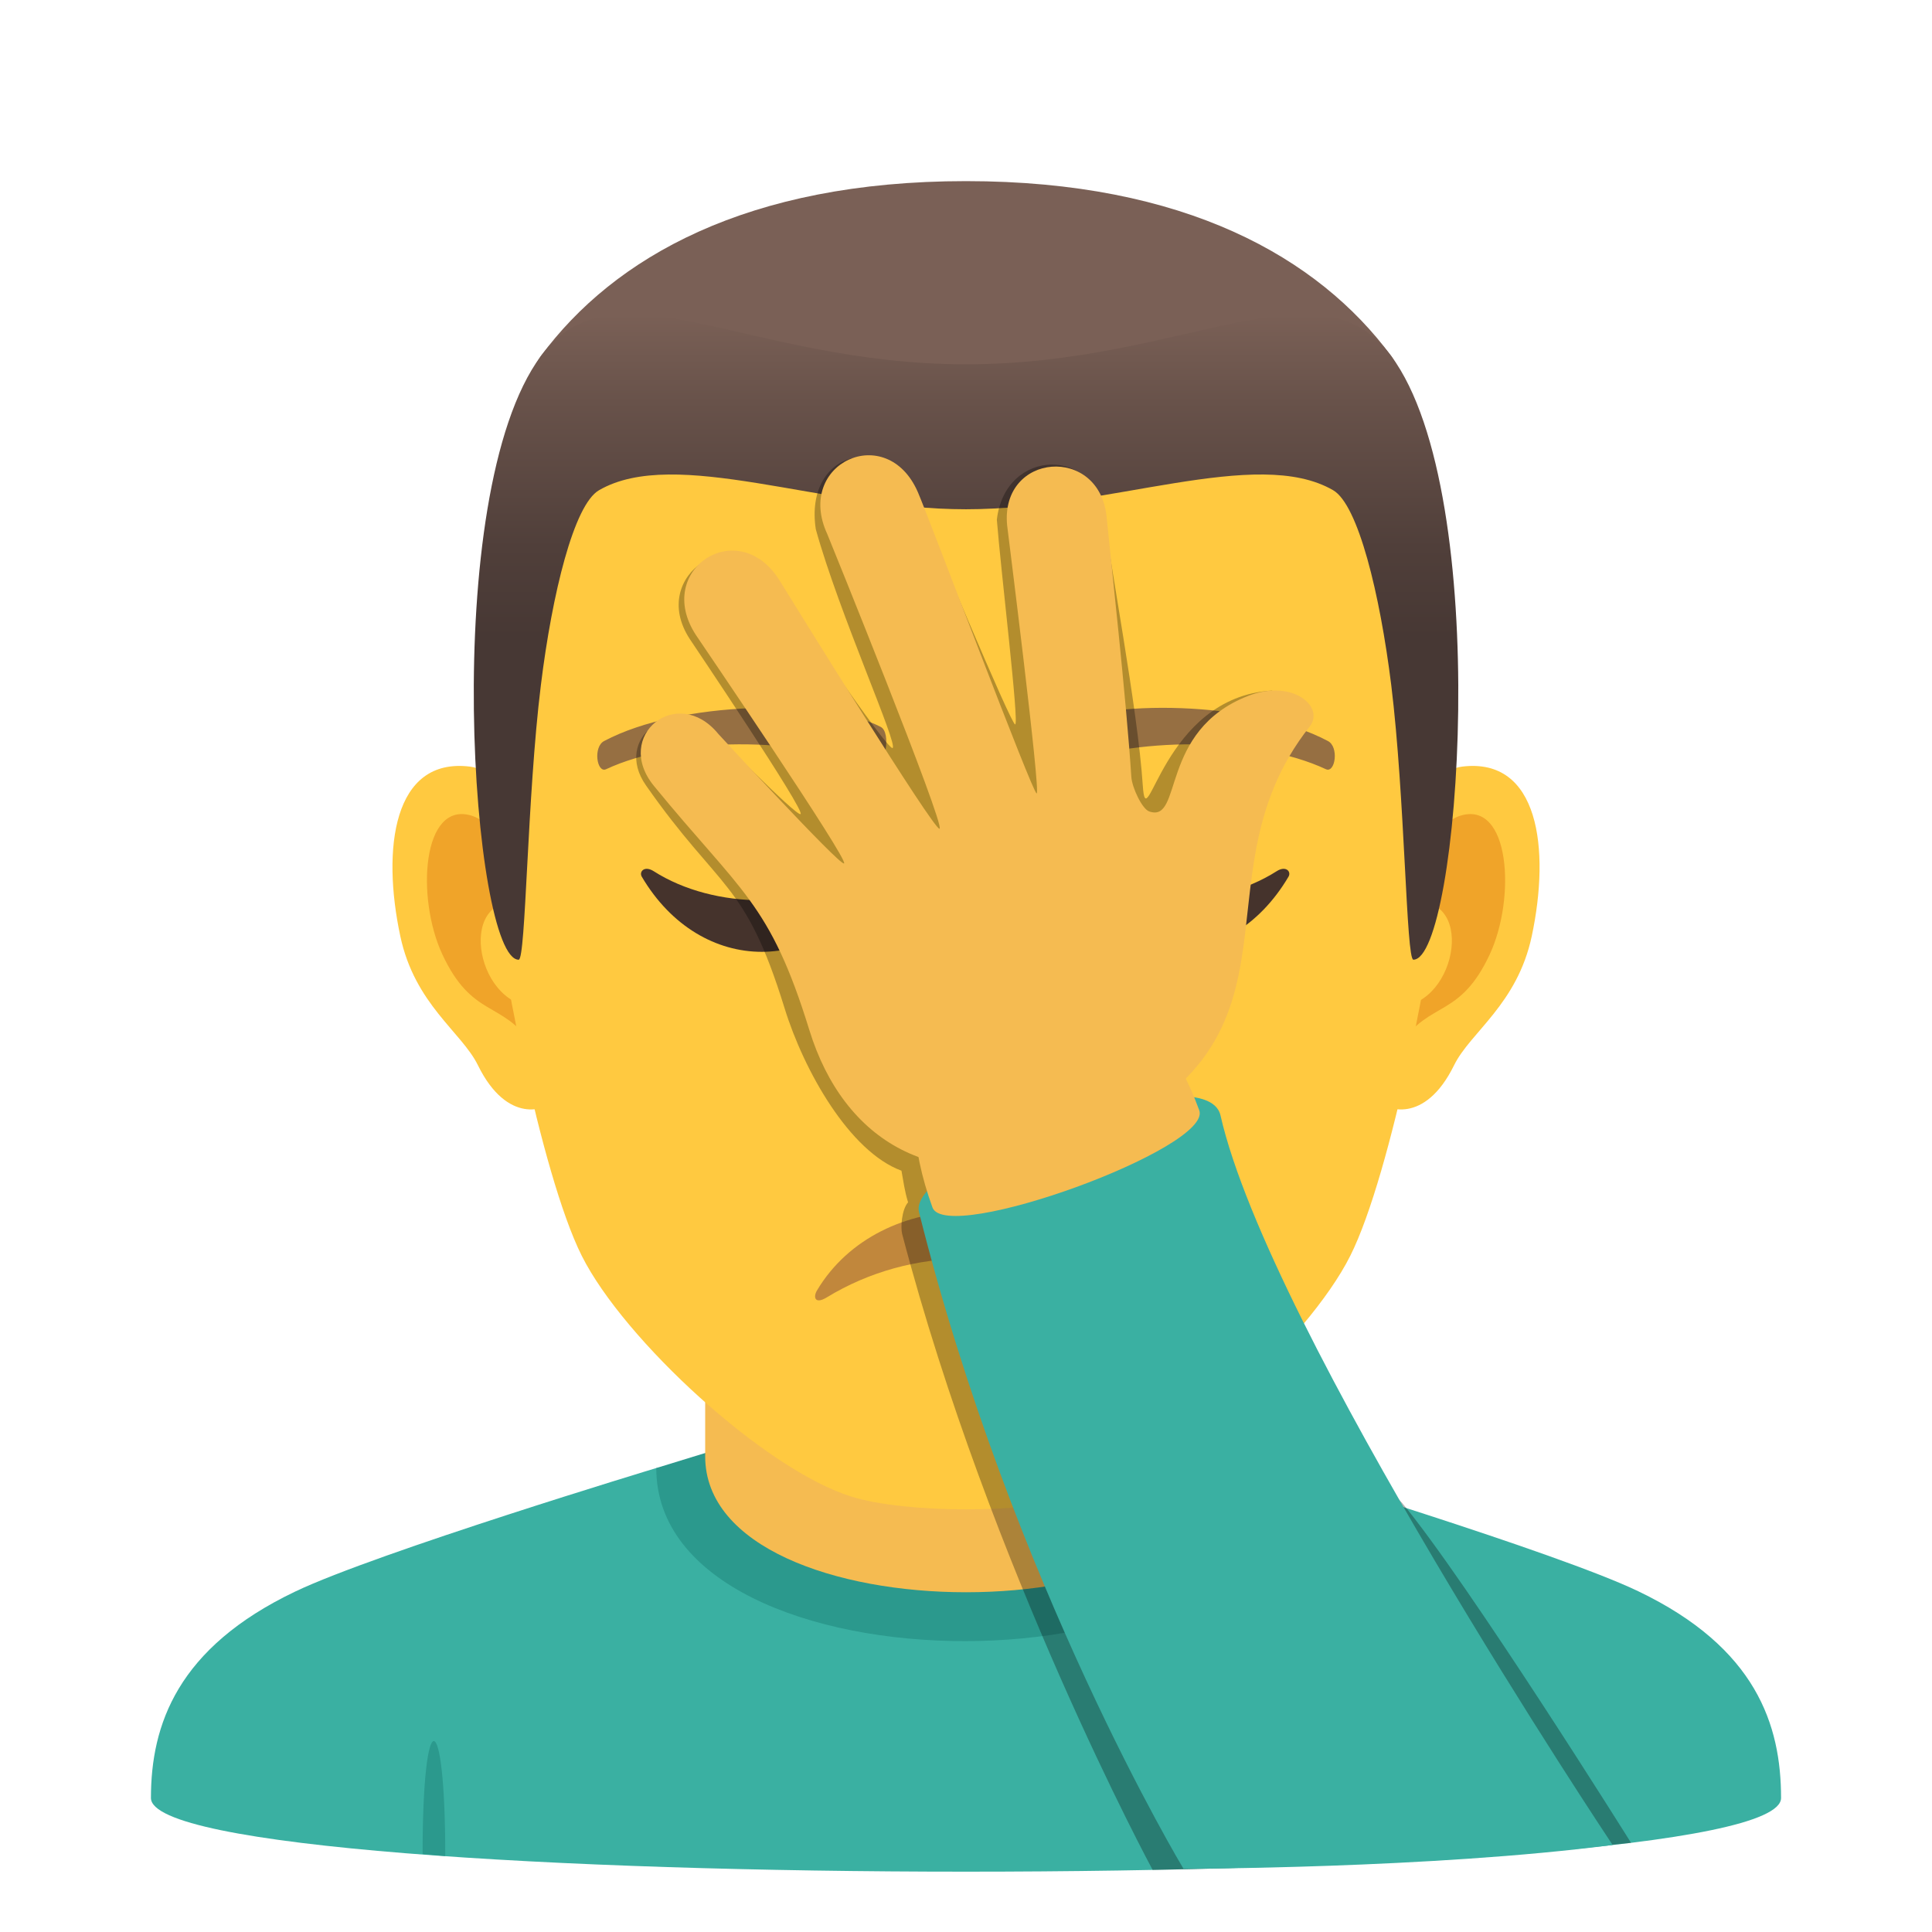
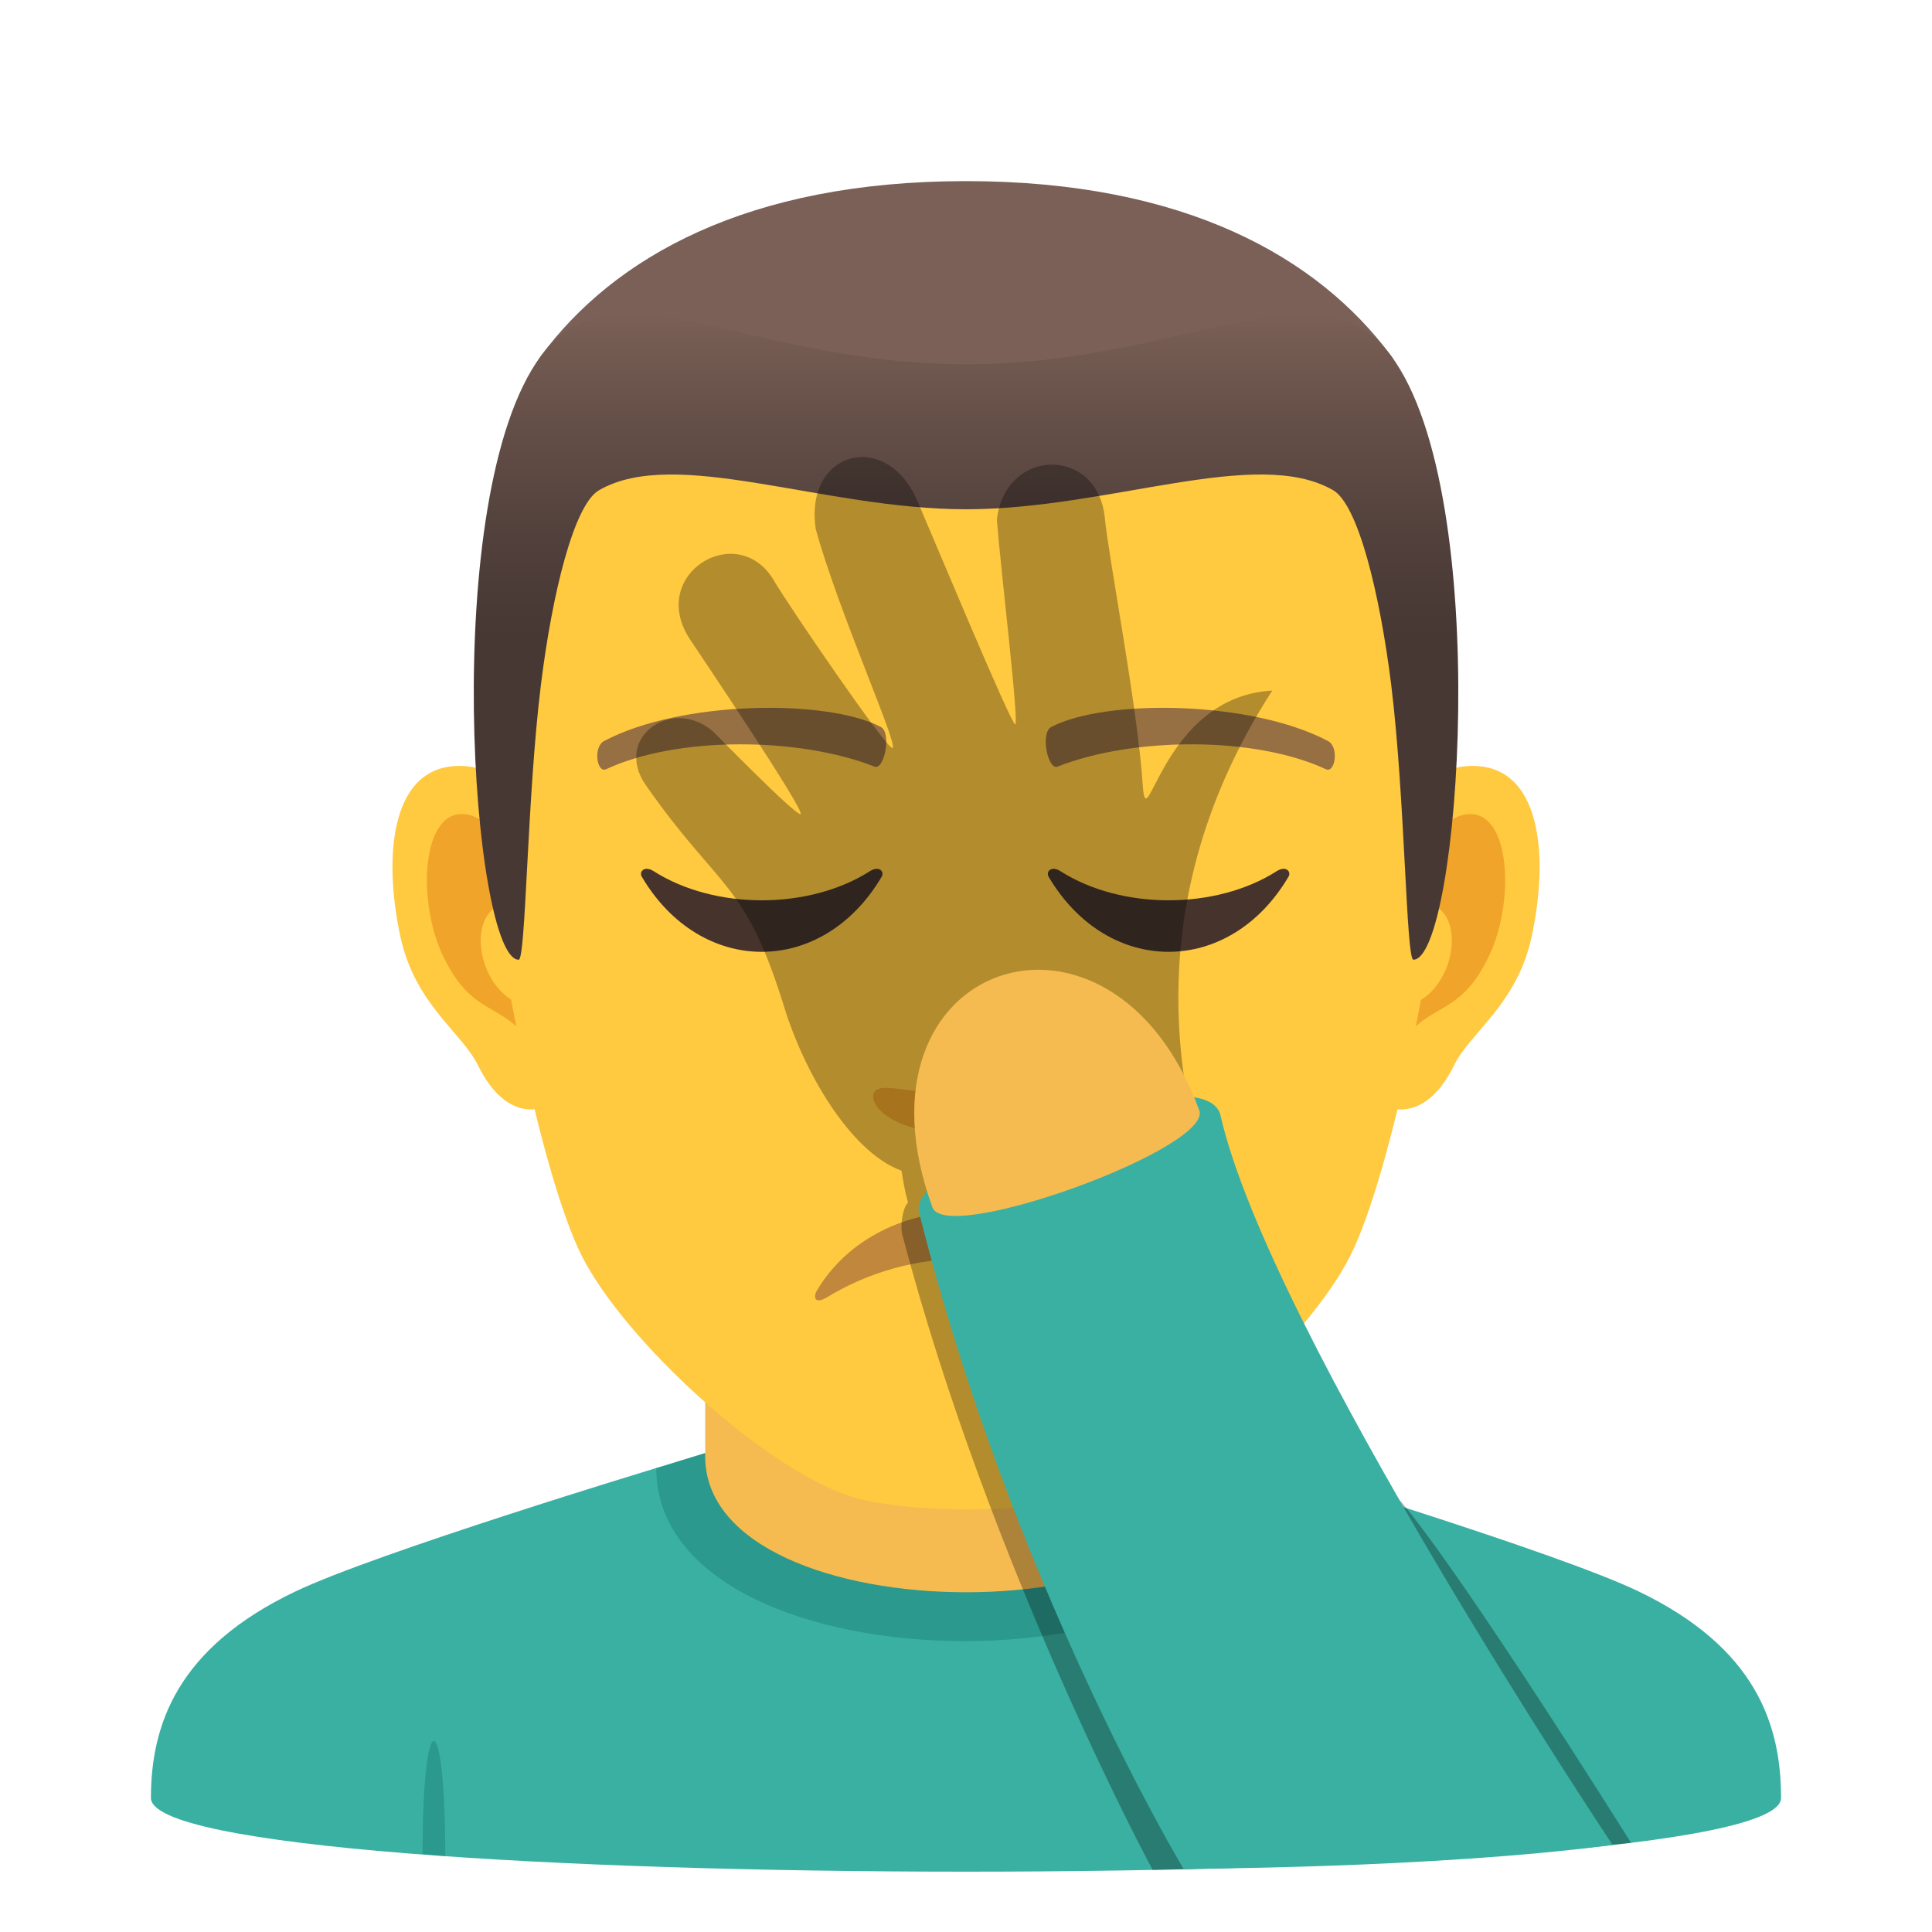
<svg xmlns="http://www.w3.org/2000/svg" xmlns:ns1="http://ns.adobe.com/AdobeSVGViewerExtensions/3.0/" version="1.1" id="Layer_1" x="0px" y="0px" width="64px" height="64px" viewBox="0 0 64 64" enable-background="new 0 0 64 64" xml:space="preserve">
  <path fill="#3AB0A2" d="M9.786,52.719c2.702-1.289,11.954-4.088,11.954-4.088l20.494-0.035c0,0,9.355,2.826,12.041,4.119  C58.18,54.588,59,57.145,59,59.561c0,3.254-54,3.254-54,0C5,57.141,5.871,54.584,9.786,52.719z" />
  <path fill="#2B998D" d="M14.75,61.484l-0.751-0.066C13.999,56.383,14.75,56.449,14.75,61.484z" />
  <path fill="#2B998D" d="M21.74,48.631c0,7.668,20.494,7.633,20.494-0.035l-1.844-0.566H23.695L21.74,48.631z" />
  <path fill="#F5BB51" d="M23.36,48.244c0,6.002,17.279,6.002,17.279,0c0-2.043,0-6.641,0-6.641H23.36  C23.36,41.604,23.36,46.201,23.36,48.244z" />
  <path id="Path_47_" fill="#FFC940" d="M48.441,25.394c-2.545,0.307-4.383,8.815-2.781,11.062c0.225,0.313,1.535,0.814,2.508-1.168  c0.539-1.098,2.092-2.016,2.574-4.279C51.359,28.108,50.975,25.087,48.441,25.394z" />
  <path id="Path_46_" fill="#FFC940" d="M15.561,25.394c2.545,0.307,4.383,8.815,2.781,11.062c-0.225,0.313-1.535,0.814-2.51-1.168  c-0.537-1.098-2.092-2.016-2.572-4.279C12.641,28.108,13.027,25.087,15.561,25.394z" />
  <path id="Path_45_" fill="#F0A429" d="M48.373,27.022c-0.664,0.209-1.389,1.221-1.781,2.898c2.32-0.498,1.74,3.36-0.277,3.433  c0.02,0.389,0.045,0.789,0.094,1.209c0.971-1.41,1.959-0.846,2.938-2.941C50.227,29.733,50.018,26.509,48.373,27.022z" />
  <path id="Path_44_" fill="#F0A429" d="M17.41,29.917c-0.395-1.676-1.117-2.686-1.781-2.895c-1.643-0.514-1.855,2.711-0.973,4.599  c0.979,2.095,1.967,1.531,2.939,2.941c0.047-0.42,0.074-0.822,0.09-1.211C15.689,33.258,15.117,29.446,17.41,29.917z" />
  <path id="Path_27_" fill="#FFC940" d="M32,9.034c-11.027,0-16.34,8.328-15.676,19.908c0.133,2.33,1.582,9.931,2.947,12.657  c1.398,2.789,6.074,7.09,8.938,7.98c1.811,0.561,5.773,0.561,7.582,0c2.865-0.891,7.543-5.191,8.939-7.98  c1.369-2.727,2.814-10.326,2.945-12.657C48.344,17.362,43.031,9.034,32,9.034z" />
  <path id="Path_26_" fill="#966F42" d="M43.982,24.544c-2.521-1.336-7.348-1.4-9.146-0.469c-0.387,0.178-0.131,1.441,0.193,1.322  c2.504-0.99,6.547-1.012,8.893,0.084C44.234,25.624,44.365,24.729,43.982,24.544z" />
  <path id="Path_10_" fill="#966F42" d="M20.02,24.544c2.521-1.336,7.346-1.4,9.146-0.469c0.385,0.178,0.131,1.441-0.193,1.322  c-2.51-0.99-6.547-1.012-8.895,0.084C19.768,25.624,19.639,24.729,20.02,24.544z" />
  <path id="Path_9_" fill="#F0A429" d="M34.977,36.109c-0.314-0.219-1.053,0.119-2.977,0.119c-1.92,0-2.66-0.338-2.975-0.119  C28.648,36.375,29.248,37.57,32,37.57C34.754,37.57,35.355,36.375,34.977,36.109z" />
  <path fill="#7A6056" d="M46.086,11.793C43.672,8.532,39.254,6,32,6c-7.252,0-11.668,2.532-14.082,5.793  C14.5,16.409,49.502,16.409,46.086,11.793z" />
  <linearGradient id="SVGID_1_" gradientUnits="userSpaceOnUse" x1="32.002" y1="31.791" x2="32.002" y2="10.412">
    <stop offset="0.5" style="stop-color:#473834" />
    <stop offset="0.639" style="stop-color:#503F3A" />
    <stop offset="0.864" style="stop-color:#68524A" />
    <stop offset="1" style="stop-color:#7A6056" />
    <ns1:midPointStop offset="0.5" style="stop-color:#473834" />
    <ns1:midPointStop offset="0.6" style="stop-color:#473834" />
    <ns1:midPointStop offset="1" style="stop-color:#7A6056" />
  </linearGradient>
  <path fill="url(#SVGID_1_)" d="M46.086,11.793C43.672,8.532,39.254,12.068,32,12.068c-7.252,0-11.668-3.536-14.082-0.275  c-3.418,4.616-2.258,19.999-0.736,19.999c0.24,0,0.275-5.38,0.736-9.103c0.373-3.029,1.094-5.969,1.924-6.449  C22.373,14.772,27.254,16.87,32,16.87s9.629-2.098,12.162-0.631c0.828,0.48,1.547,3.42,1.924,6.449  c0.459,3.723,0.494,9.103,0.734,9.103C48.342,31.792,49.502,16.409,46.086,11.793z" />
  <path fill="#45332C" d="M28.815,28.86c-2.016,1.285-5.145,1.285-7.16,0c-0.309-0.197-0.492,0.016-0.395,0.182  c1.957,3.318,5.99,3.318,7.947,0C29.308,28.875,29.122,28.663,28.815,28.86z" />
  <path fill="#45332C" d="M42.291,28.86c-2.016,1.285-5.145,1.285-7.16,0c-0.309-0.197-0.49,0.016-0.395,0.182  c1.957,3.318,5.99,3.318,7.947,0C42.783,28.875,42.598,28.663,42.291,28.86z" />
  <path fill="#C1873C" d="M27.386,42.979c2.813-1.717,6.422-1.717,9.232,0c0.398,0.242,0.447-0.018,0.324-0.227  c-2.08-3.498-7.801-3.498-9.881,0C26.938,42.961,26.985,43.221,27.386,42.979z" />
  <path opacity="0.3" enable-background="new    " d="M46.436,49.773c0,0-13.252-12.988-4.291-26.897  c-3.654,0.201-4.164,5.016-4.289,3.141c-0.17-2.584-1.127-7.516-1.256-8.846c-0.229-2.408-3.308-2.357-3.578,0.047  c0.133,1.707,0.747,6.764,0.606,6.779c-0.133,0.012-2.873-6.565-3.246-7.42c-1.03-2.371-3.753-1.635-3.358,0.953  c0.764,2.768,2.752,7.172,2.542,7.249c-0.179,0.064-3.456-4.733-3.917-5.529c-1.194-2.061-4.213-0.242-2.797,1.922  c0.053,0.082,3.86,5.726,3.667,5.797c-0.161,0.059-2.893-2.734-2.893-2.734c-1.368-1.189-3.329,0.207-2.228,1.781  c2.455,3.513,3.28,3.13,4.589,7.372c0.643,2.088,2.158,4.762,3.875,5.393c0.068,0.361,0.1,0.656,0.219,1.047  c-0.217,0.25-0.248,0.836-0.197,1.045c2.916,11.115,8.3,21.072,8.3,21.072c8.979-0.164,15.847-0.898,15.847-0.898  S48.616,52.393,46.436,49.773z" />
  <path fill="#3AB0A2" d="M30.443,40.152c-0.428-1.715,9.511-5.307,9.988-3.201c1.622,7.131,12.989,24.166,12.989,24.166  c-6.05,0.787-14.216,0.787-14.216,0.787S33.529,52.492,30.443,40.152z" />
  <path fill="#F5BB51" d="M39.727,36.781c0.455,1.248-8.386,4.465-8.838,3.217C27.898,31.788,36.843,28.858,39.727,36.781z" />
-   <path fill="#F5BB51" d="M41.35,23.051c-2.976,1.156-2.15,4.227-3.283,3.828c-0.232-0.082-0.564-0.781-0.59-1.141  c-0.166-2.582-0.689-7.273-0.818-8.604c-0.229-2.406-3.527-2.145-3.297,0.264c0.012,0.119,1.121,8.869,0.979,8.885  c-0.133,0.012-3.562-9.123-3.935-9.979c-1.029-2.371-4.086-0.959-3.002,1.387c0.043,0.096,3.929,9.686,3.719,9.762  c-0.18,0.064-4.813-7.441-5.298-8.223c-1.365-2.197-4.187-0.355-2.771,1.807c0.055,0.082,5.1,7.496,4.905,7.566  c-0.161,0.059-4.162-4.289-4.162-4.289c-1.358-1.662-3.496,0.055-2.136,1.719c2.888,3.533,3.842,3.848,5.15,8.09  c1.139,3.691,4.198,5.516,8.338,4.016c9.05-3.279,4.121-8.852,8.233-14.067C43.898,23.426,42.833,22.477,41.35,23.051z" />
</svg>